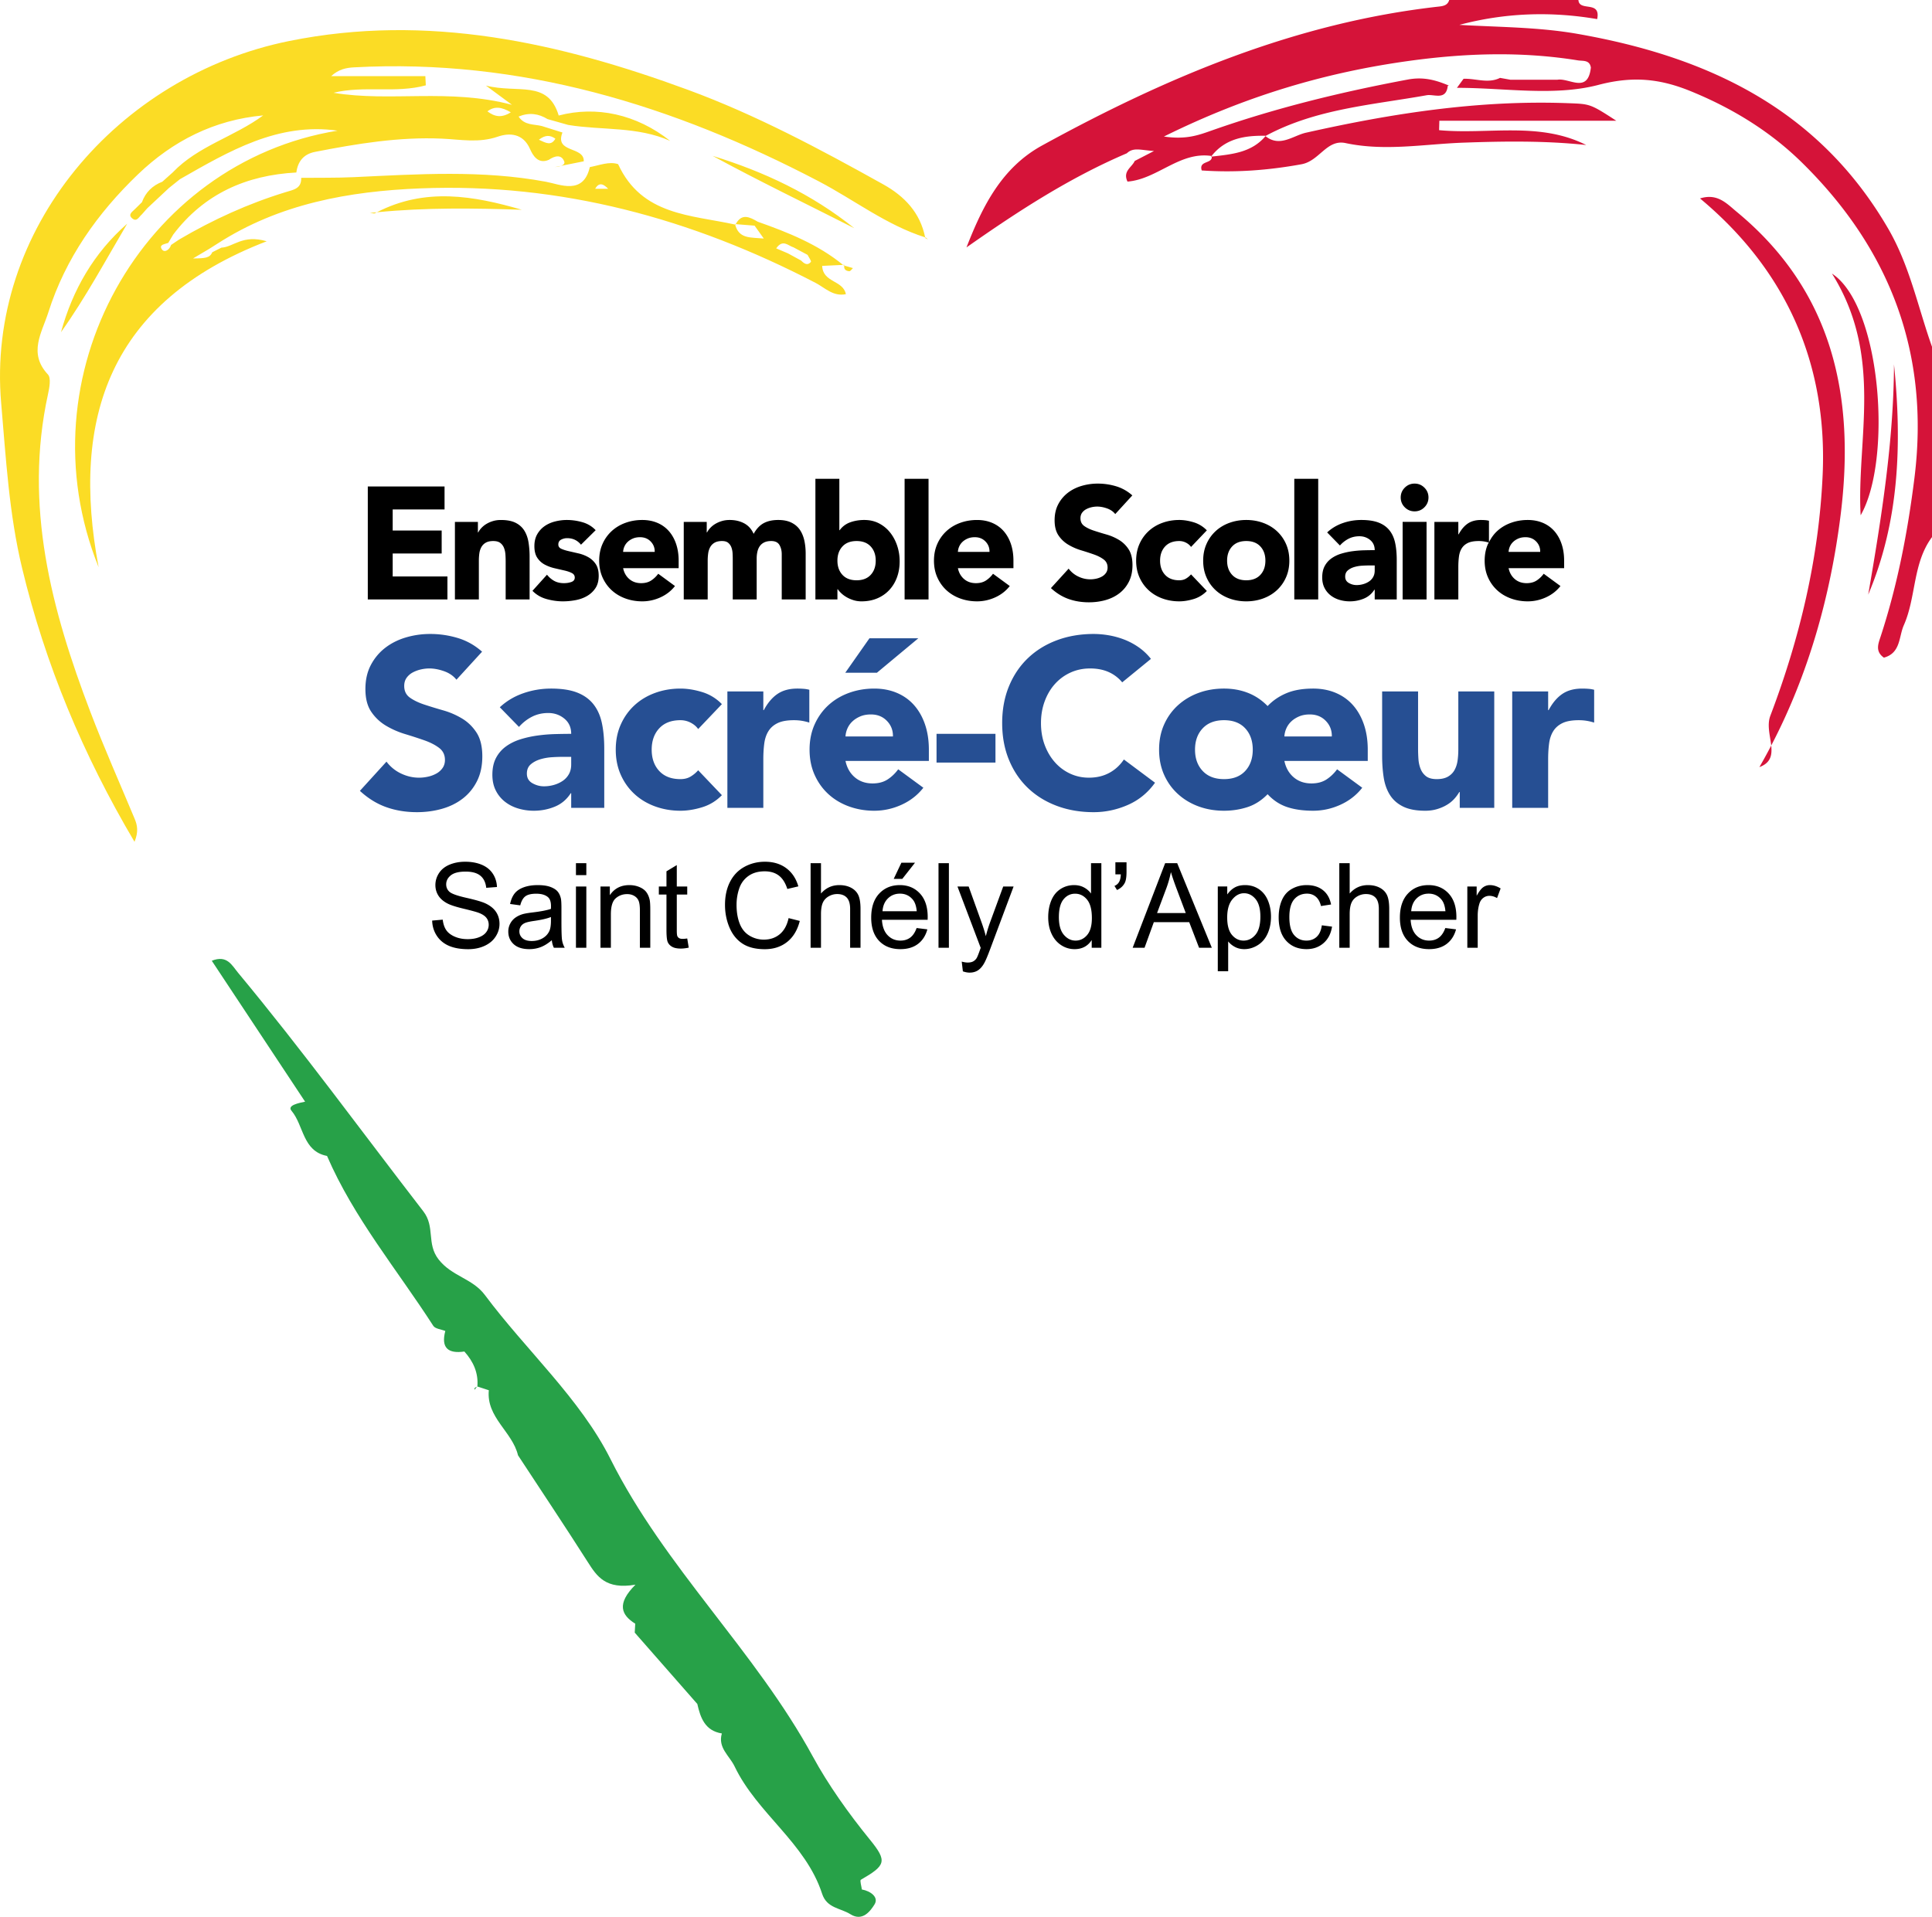
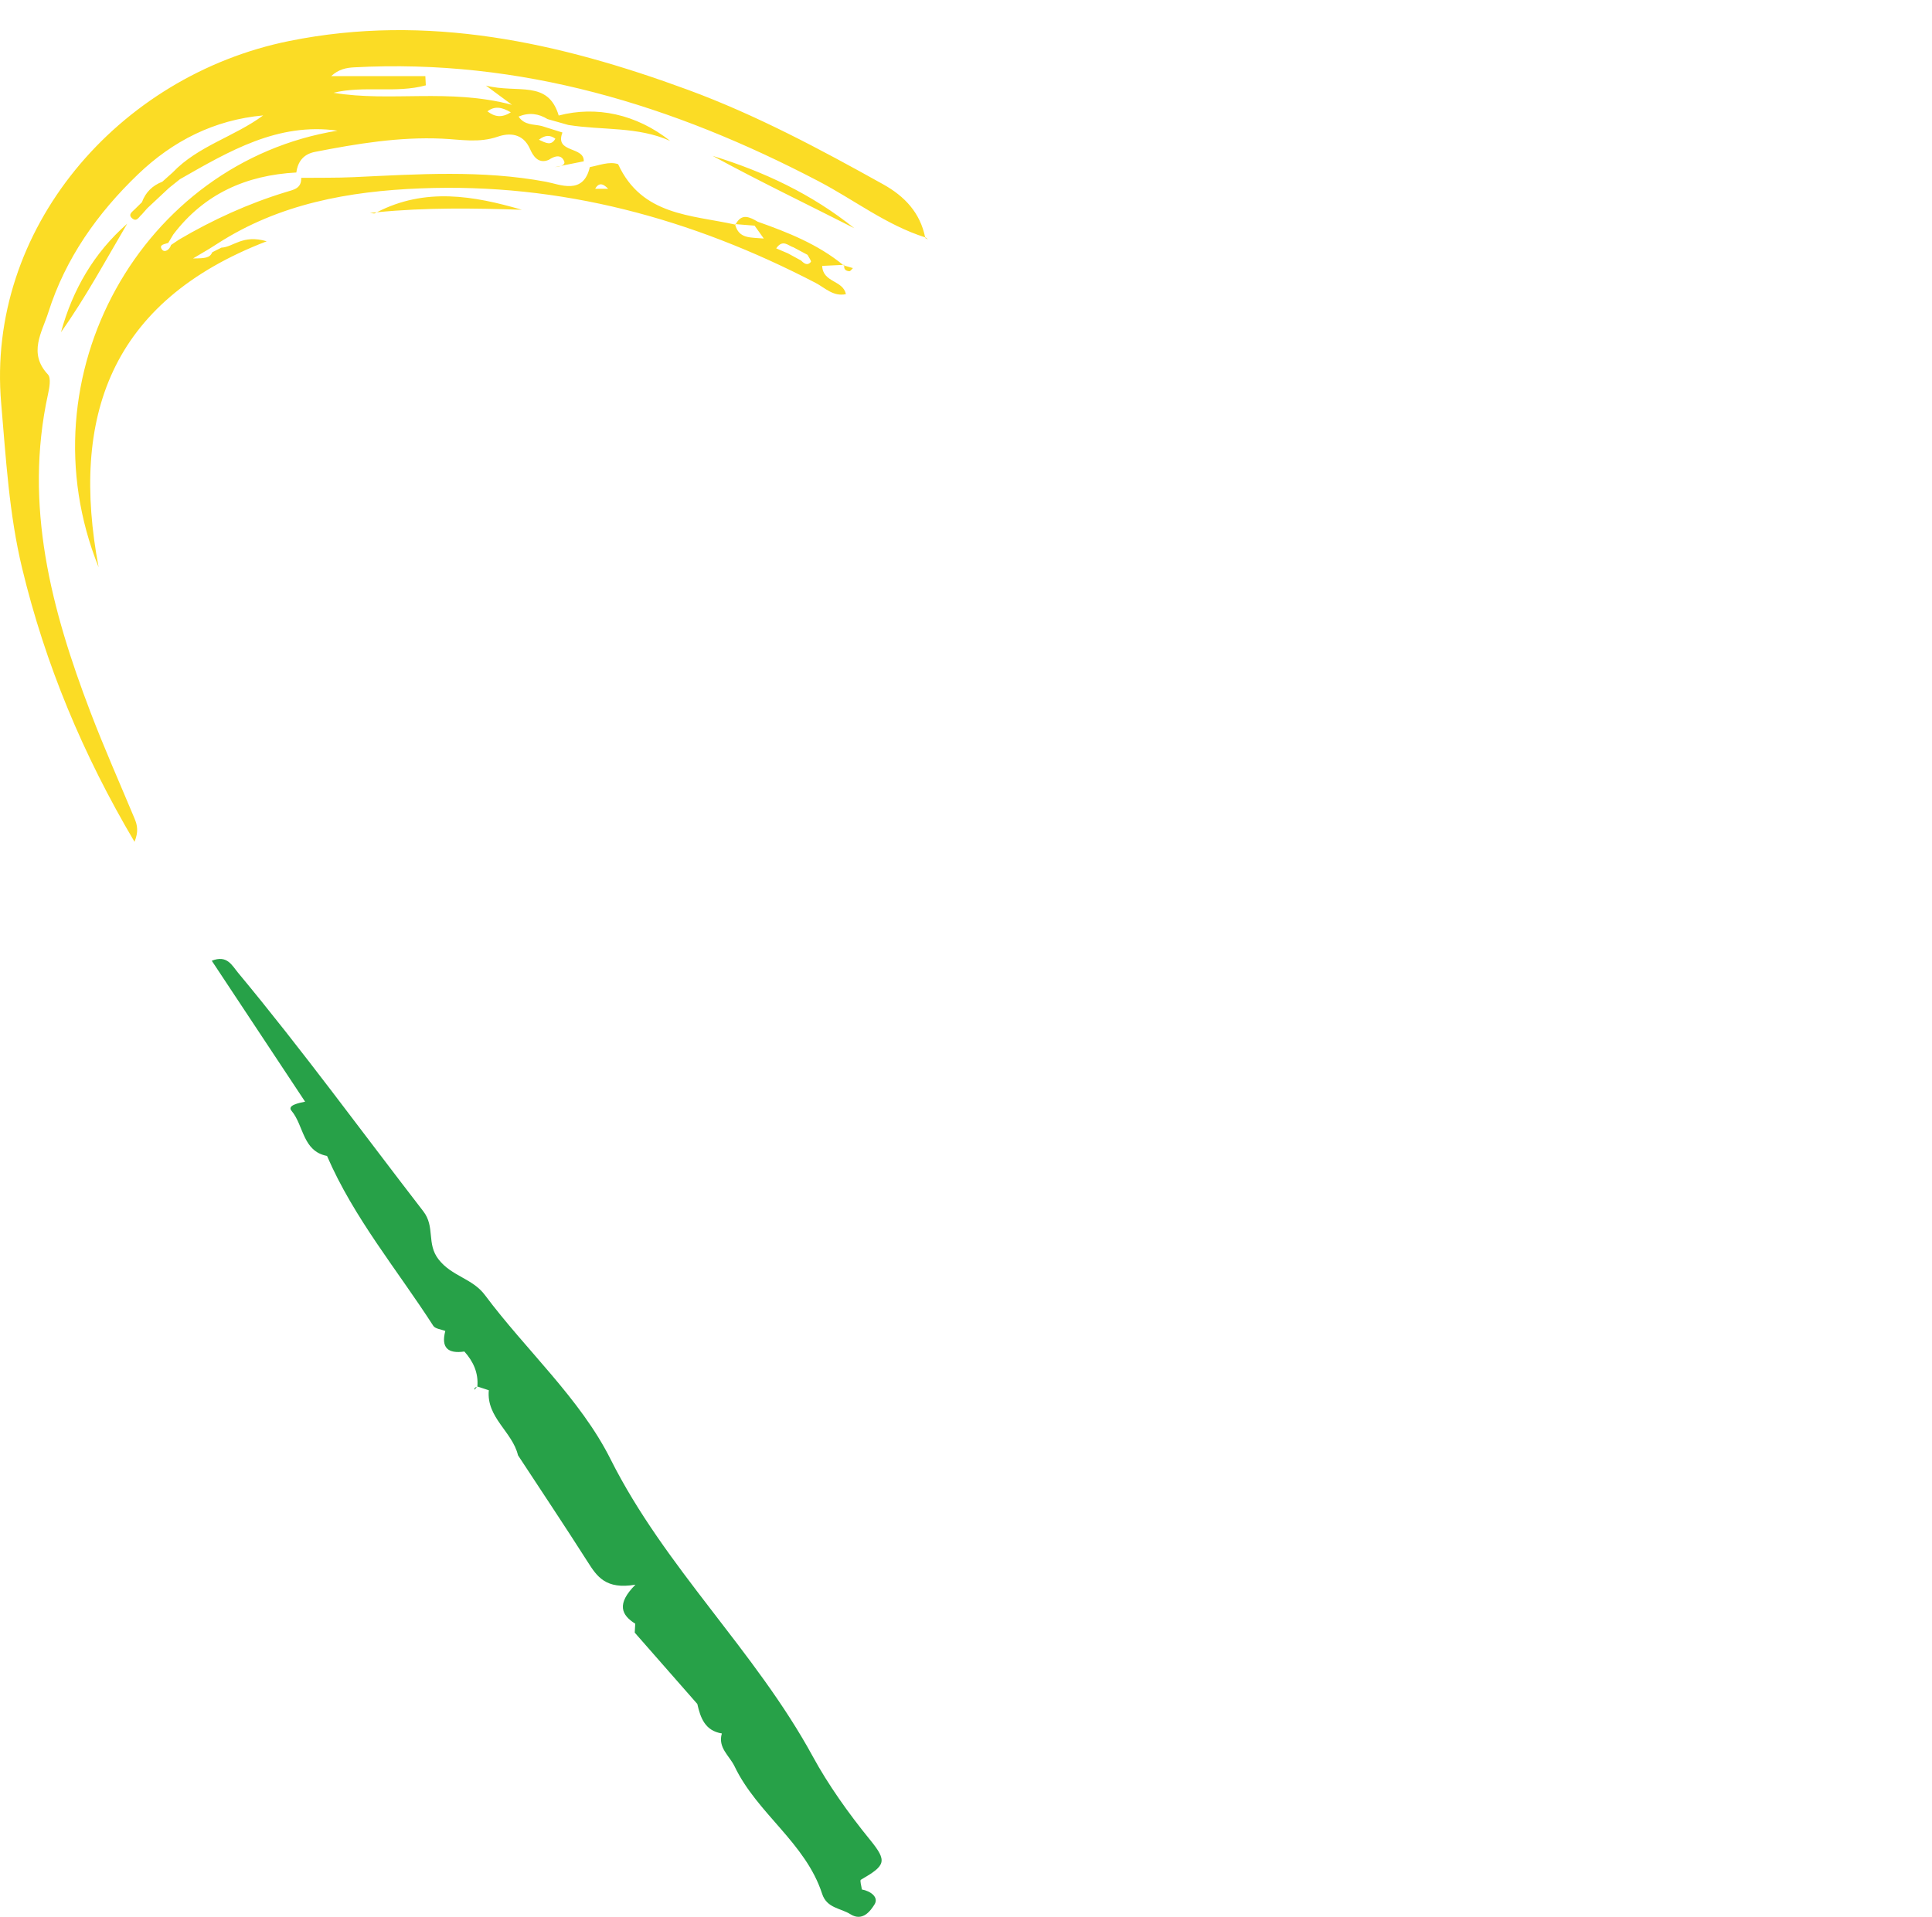
<svg xmlns="http://www.w3.org/2000/svg" width="600" height="595.391" viewBox="0 0 600 595.391">
-   <path d="M586.387 71.006c-21.63-37.224-56.105-53.42-96.477-60.487-12.133-2.123-24.42-2.074-36.693-2.793 14.166-3.773 28.484-4.25 42.8-1.792 1.21-5.95-5.596-2.19-5.827-5.934h-40.122c-.478 1.604-1.735 1.873-3.195 2.036-44.376 4.952-84.562 21.928-123.23 43.147-12.62 6.925-18.527 18.946-23.492 31.663 15.957-11.21 32.022-21.65 49.793-29.231 2.067-1.961 4.291-.963 8.447-.717l-5.997 3.099c-.858 1.977-3.795 3.145-2.241 6.405 9.263-.72 16.215-9.441 26.108-7.953 4.331-5.48 10.396-6.402 16.86-6.275 15.59-8.402 32.994-9.564 49.944-12.595 2.297-.41 6.034 1.734 6.55-2.907l.334-.098c-4.076-1.72-7.894-2.773-12.724-1.871-20.698 3.866-41.068 8.837-60.927 15.832-4 1.41-7.892 2.904-14.834 1.872 25.684-12.711 50.353-19.935 76.193-23.499 17.457-2.407 34.902-2.978 52.363-.157 1.583.255 3.638-.22 4.036 2.231-.915 8.252-6.699 3.144-10.388 3.786h-12.296l-2.308-.001-3.257-.584-.023.044c-3.719 1.793-7.514.097-11.268.247l-2.054 2.806c14.728-.015 30.175 2.707 43.956-.914 10.969-2.882 19.403-1.828 28.81 2.028 12.808 5.25 24.509 12.407 34.335 22.059 27.423 26.935 39.804 59.339 34.984 98.004-2.09 16.758-5.249 33.197-10.496 49.24-.729 2.229-1.77 4.628 1.011 6.574 5.24-1.418 4.604-6.497 6.179-10.052 3.898-8.803 2.714-19.253 8.759-27.393v-59.128c-4.373-12.283-6.887-25.117-13.613-36.692zM376.31 48.454c-.016-.003-.032-.002-.048-.005-.061.078-.13.134-.19.213l.252-.028c-.006-.06-.001-.114-.014-.18zm173.756 183.12a176.12 176.12 0 0 1-3.668 6.696c3.607-1.336 3.975-3.834 3.668-6.696zM539.333 65.778c-3.05-2.514-5.954-5.855-11.377-4.139 26.946 22.442 39.612 51.522 38.083 85.857-1.153 25.889-7.122 50.79-16.251 74.842-1.093 2.88-.042 6.255.277 9.236 11.451-21.893 18.384-46.195 21.557-71.632 4.56-36.556-2.257-69.399-32.29-94.164zm-163.01-17.144c.225 2.309-4.12 1.168-3.113 4.309 10.367.727 20.596-.034 30.98-1.924 5.585-1.016 7.841-7.825 13.692-6.576 12.266 2.617 24.45.298 36.656-.136 12.69-.45 25.36-.623 38.072.734-14.604-7.36-30.472-3.191-45.686-4.61l.08-2.927h54.951c-8.141-5.29-8.145-5.198-14.932-5.453-27.623-1.039-54.626 3.14-81.467 9.174-3.986.896-8.08 4.628-12.542 1.064-4.396 5.184-10.59 5.643-16.69 6.345zm16.69-6.345c.036-.043.078-.072.113-.115h-.004c-.053.028-.105.052-.157.08.016.013.032.022.049.035zm175.914 42.687c16.146 25.769 7.6 51.481 8.912 75.079 9.904-17.263 6.387-65.09-8.912-75.079zm19.269 28.21c-.103 23.874-3.906 47.707-8.008 71.51 9.649-22.8 10.51-46.735 8.008-71.51z" fill="#d51339" />
  <path d="M287.374 73.961l.84.413-.677-.567-.163.154zM174.248 51.512c-.65.13-1.3.262-1.951.391.604-.042 1.35-.163 1.951-.39zm87.948 30.98c.014-.084-.006-.143.018-.232l-.397.018c.07.058.146.108.217.166l.162.047zm12.088-25.237c-19.649-10.95-39.492-21.573-60.633-29.353-40.04-14.735-80.888-23.843-123.82-15.167C36.515 23.509-4.308 71.32.366 125.249c1.487 17.164 2.45 34.37 6.482 51.15 7.189 29.914 18.905 57.995 34.924 85.076 1.272-3.095.9-5.106.06-7.119-4.598-11.02-9.458-21.943-13.714-33.095-12.162-31.87-20.764-64.265-13.212-98.812.438-2.005 1.01-5.028-.025-6.136-6.205-6.644-1.853-13.033.133-19.294 5.332-16.807 15.28-30.824 27.853-42.883 10.802-10.36 23.68-16.912 38.86-18.287-8.942 6.616-20.161 9.444-28.035 17.652l.005.005c-1.09.98-2.186 1.957-3.282 2.934-3.057 1.184-5.206 3.272-6.337 6.372l-2.13 2.093c-.8.856-2.376 1.704-.848 2.96 1.426 1.174 2.09-.6 2.99-1.3l-.005-.005c.551-.63 1.111-1.257 1.669-1.891 2.228-2.077 4.455-4.16 6.68-6.243l-.004-.004c1.146-.922 2.3-1.842 3.452-2.762 15.256-8.697 30.425-17.695 48.95-15.077-60.604 9.827-98.164 76.092-74.206 135.6-8.749-46.456 3.465-82.49 52.207-101.243-7.521-2.2-10.303 1.795-14.065 1.98l-2.824 1.416c-.804 1.785-2.166 1.913-5.992 1.937l4.92-2.914 2.639-1.666c19.212-12.41 40.839-16.302 63.104-17.184 43.588-1.727 84.21 9.363 122.671 29.355 2.888 1.502 5.454 4.324 9.413 3.505-.861-4.383-7.158-3.544-7.362-8.784l6.481-.307c-7.834-6.406-17.06-10.075-26.461-13.403l-.004.005c-2.51-1.463-4.994-2.75-6.869.741l5.867.469.182-.22-.183.221 2.849 4c-4.19-.392-7.707.142-8.891-4.335-13.636-3.033-28.984-2.75-36.35-18.775-2.81-.914-5.77.364-8.79.923-1.982 8.802-9.312 5.354-13.575 4.558-19.91-3.717-39.794-2.364-59.734-1.436-5.433.253-10.883.153-16.325.215.145 3.32-2.344 3.686-4.724 4.411-11.653 3.554-22.668 8.574-33.166 14.741l-2.512 1.69c-.468 1.507-2.015 2.5-2.813 1.425-1.14-1.535.89-1.671 1.929-2.057.521-.868 1.043-1.736 1.555-2.605 9.598-12.66 22.672-18.435 38.229-19.268.468-3.472 2.27-5.715 5.818-6.408 13.009-2.538 26.093-4.702 39.383-4.107 5.844.262 11.45 1.423 17.377-.62 3.467-1.194 7.793-1.168 9.99 3.83.795 1.808 2.418 4.853 5.836 3.371 1.763-1.198 3.871-1.824 4.782.484.266.675-.242 1.109-.969 1.384 2.35-.468 4.699-.937 7.044-1.41.194-4.76-9.145-2.457-6.622-8.94-2.122-.67-4.244-1.341-6.368-2.004-2.467-.643-5.402-.148-7.256-2.957 3.29-1.333 6.196-.925 8.996.791 2.144.61 4.288 1.22 6.434 1.82 10.544 1.715 21.5.407 31.657 4.958-10.529-8.348-22.987-10.944-34.623-7.887-3.355-11.193-12.654-6.771-22.605-9.303l8.088 5.972c-19.671-5.187-37.716-.789-55.42-3.734 9.407-2.316 19.356.243 28.667-2.311l-.144-2.852h-29.26c2.396-2.2 4.767-2.609 7.153-2.738 51.685-2.785 99.089 11.738 144.315 35.422 11.017 5.77 20.973 13.57 33.01 17.388-1.559-7.672-6.375-12.763-13.03-16.472zm-27.856 19.572l4.371 2.338c.37.755 1.247 1.926 1.026 2.194-1.054 1.28-2.114.495-3.032-.43-1.361-.74-2.72-1.482-4.078-2.226-1.168-.496-2.333-.994-3.66-1.561 2.087-2.987 3.713-.785 5.373-.315zM188.883 58.64h-4.049c1.314-2.302 2.72-1.337 4.049 0zM172.48 43.073c-1.31 2.304-2.916 1.351-5.124.326 2.05-1.57 3.502-1.447 5.124-.326zm-13.846-8.187c-2.844 1.81-5.024 1.405-7.263-.3 2.239-1.7 4.42-1.362 7.263.3zm128.68 38.84c.016.082.043.153.06.235l.162-.154c-.076-.024-.147-.056-.223-.08zm-170.287-7.791c15.31-1.511 30.103-1.272 45.02-.784-14.963-4.37-30.04-6.966-45.02.784zm-.663.327c.22-.119.442-.213.663-.327-.713.07-1.42.123-2.135.202.905.087 1.26.24 1.472.125zM265.29 70.87c-13.16-10.574-28.04-17.562-43.968-22.451 14.482 7.882 29.334 15.024 43.968 22.451zM18.94 103.184c7.64-10.746 13.878-22.36 20.567-33.703-10.364 9.09-16.94 20.5-20.567 33.703zm209.542-33.563l-.222-.018c.014.055.032.1.046.153l.08.017c.03-.06.065-.094.096-.152zm35.283 14.622c.352.023.748-.628 1.123-.97l-2.693-.782c-.198 1.16.523 1.682 1.57 1.752z" fill="#fbdc25" />
  <path d="M148.25 430.683l.001-.022-.061-.02.06.042zm121.922 140.75c-6.635-8.15-12.985-17.1-17.731-25.818-17.929-32.926-45.907-58.636-62.851-92.42-9.412-18.764-26.185-33.763-38.994-50.94-3.881-5.204-10.293-5.787-14.403-11.088-3.802-4.905-.98-10.068-4.743-14.94-19.116-24.744-37.524-50.036-57.527-74.097-1.907-2.295-3.4-5.61-8.153-3.71l28.98 43.772c-1.903.404-5.663 1.111-4.222 2.82 3.844 4.56 3.419 12.573 11.033 14.034 8.32 19.259 21.768 35.323 32.997 52.768.607.944 2.462 1.086 3.736 1.602-1.39 5.25.863 7.118 5.923 6.38 2.766 3.095 4.394 6.612 4.034 10.865l3.558 1.166c-.829 8.458 7.332 12.884 9.059 20.197 7.235 11.035 14.567 22.008 21.656 33.137 2.833 4.447 5.546 8.655 14.828 7.052-5.978 5.983-4.382 9.44-.074 12.122l-.156 2.779 19.436 22.157c.979 4.352 2.414 8.324 7.62 9.156-1.315 4.441 2.366 6.918 3.958 10.245 6.996 14.624 22.041 23.722 27.177 39.55 1.468 4.525 5.726 4.422 8.775 6.35 3.849 2.435 6.317-1.157 7.493-3.025 1.42-2.257-1.23-4.169-3.923-4.656-.129-1.04-.676-2.805-.32-3.01 7.703-4.455 8.328-5.7 2.834-12.448zm-11.841 10.198zm1.336 1.34c1.086.94 2.369 1.74 3.834 2.412-1.465-.672-2.749-1.472-3.834-2.411zM147.34 431.716l.768-.97c-.235.1-.482.19-.66.354-.121.112-.077.404-.108.616zm.91-1.032l-.06-.042-.082.104c.048-.02.097-.04.143-.062z" fill="#27a148" />
-   <path d="M143.5 223.18a24.074 24.074 0 0 0-5.84-2.53c-2.083-.596-4.03-1.19-5.84-1.786-1.812-.595-3.311-1.313-4.502-2.158-1.19-.842-1.785-2.057-1.785-3.645 0-.992.248-1.834.744-2.53a5.507 5.507 0 0 1 1.934-1.674c.793-.42 1.637-.73 2.53-.93.892-.198 1.76-.298 2.604-.298 1.438 0 2.963.287 4.576.856 1.61.571 2.888 1.45 3.832 2.642l7.96-8.705c-2.231-1.984-4.737-3.397-7.514-4.24a29.545 29.545 0 0 0-8.63-1.266c-2.58 0-5.086.36-7.515 1.079-2.431.72-4.576 1.798-6.436 3.236-1.86 1.44-3.348 3.226-4.464 5.357-1.116 2.133-1.673 4.613-1.673 7.44 0 2.928.606 5.283 1.822 7.069a14.368 14.368 0 0 0 4.576 4.316 26.664 26.664 0 0 0 5.951 2.603c2.133.645 4.117 1.29 5.953 1.934 1.834.645 3.36 1.427 4.575 2.345s1.823 2.17 1.823 3.755c0 .944-.236 1.761-.706 2.456a5.64 5.64 0 0 1-1.86 1.712 9.367 9.367 0 0 1-2.605 1.004c-.967.223-1.922.334-2.865.334-1.934 0-3.806-.433-5.616-1.301a12.048 12.048 0 0 1-4.502-3.683l-8.258 9.076c2.53 2.332 5.256 4.019 8.184 5.06 2.926 1.042 6.1 1.561 9.523 1.561 2.728 0 5.32-.346 7.775-1.041 2.455-.693 4.613-1.76 6.473-3.199 1.86-1.437 3.335-3.248 4.427-5.431 1.09-2.182 1.636-4.735 1.636-7.664 0-3.074-.595-5.529-1.785-7.364s-2.69-3.298-4.502-4.39zm40.772-4.464c-1.265-1.587-2.951-2.79-5.059-3.609-2.11-.819-4.8-1.227-8.072-1.227-2.977 0-5.854.484-8.63 1.45-2.78.968-5.21 2.419-7.293 4.353l5.953 6.101c1.19-1.34 2.54-2.393 4.054-3.162 1.513-.768 3.187-1.154 5.023-1.154 1.934 0 3.607.584 5.021 1.749 1.414 1.166 2.121 2.74 2.121 4.724-1.538 0-3.212.025-5.022.075-1.811.049-3.622.198-5.431.447-1.812.247-3.56.631-5.246 1.153-1.687.52-3.188 1.252-4.501 2.194a10.302 10.302 0 0 0-3.125 3.572c-.769 1.44-1.153 3.198-1.153 5.281 0 1.836.346 3.448 1.042 4.836a10.22 10.22 0 0 0 2.827 3.498c1.19.942 2.567 1.65 4.129 2.12 1.563.47 3.187.707 4.873.707 2.28 0 4.451-.423 6.51-1.264 2.058-.844 3.707-2.234 4.948-4.168h.15v4.539h10.266v-18.376c0-3.026-.249-5.692-.744-7.999-.496-2.306-1.376-4.252-2.641-5.84zm-6.882 18.749c0 1.14-.236 2.132-.707 2.975a6.117 6.117 0 0 1-1.897 2.083c-.794.547-1.7.968-2.715 1.267a11.235 11.235 0 0 1-3.163.445c-1.24 0-2.43-.322-3.572-.967-1.141-.644-1.71-1.638-1.71-2.976 0-1.24.41-2.207 1.227-2.902.818-.695 1.81-1.214 2.977-1.563a16.041 16.041 0 0 1 3.645-.63 54.034 54.034 0 0 1 3.162-.114h2.753v2.382zm33.926-13.765c1.14 0 2.206.261 3.2.782.99.52 1.76 1.178 2.305 1.97l7.366-7.736a14.247 14.247 0 0 0-6.138-3.757c-2.356-.72-4.6-1.079-6.733-1.079-2.78 0-5.394.445-7.85 1.338-2.455.893-4.588 2.17-6.398 3.832-1.81 1.663-3.237 3.658-4.278 5.99-1.042 2.332-1.562 4.935-1.562 7.811 0 2.877.52 5.482 1.562 7.812 1.041 2.333 2.467 4.329 4.278 5.991 1.81 1.662 3.943 2.939 6.399 3.832 2.455.89 5.07 1.338 7.849 1.338 2.132 0 4.377-.36 6.733-1.079 2.355-.72 4.4-1.971 6.138-3.757l-7.366-7.737a9.772 9.772 0 0 1-2.306 1.934c-.893.546-1.96.819-3.2.819-2.827 0-5.022-.844-6.584-2.53-1.562-1.686-2.344-3.894-2.344-6.623 0-2.726.782-4.934 2.344-6.621 1.562-1.685 3.757-2.53 6.585-2.53zm36.306-9.82c-2.48 0-4.539.558-6.175 1.673-1.637 1.116-3.051 2.79-4.241 5.023h-.148v-5.804h-11.161v36.159h11.16v-15.104c0-1.786.099-3.421.298-4.91.197-1.487.633-2.763 1.302-3.832.669-1.066 1.624-1.897 2.864-2.492 1.24-.595 2.927-.893 5.06-.893.842 0 1.648.063 2.418.186.768.125 1.549.31 2.343.559V214.25a9.606 9.606 0 0 0-1.785-.297 25.303 25.303 0 0 0-1.935-.074zm36.272 5.17c-1.464-1.661-3.25-2.939-5.357-3.832-2.11-.893-4.452-1.338-7.03-1.338-2.78 0-5.395.445-7.85 1.338-2.456.893-4.588 2.17-6.399 3.832-1.81 1.663-3.237 3.658-4.278 5.99-1.041 2.332-1.562 4.935-1.562 7.811 0 2.877.52 5.482 1.562 7.812 1.041 2.333 2.468 4.329 4.278 5.991s3.943 2.939 6.4 3.832c2.454.89 5.07 1.338 7.848 1.338 2.926 0 5.754-.62 8.482-1.86 2.727-1.24 4.984-3 6.77-5.284l-7.812-5.728c-.943 1.29-2.046 2.344-3.31 3.163-1.265.819-2.816 1.227-4.65 1.227-2.183 0-4.019-.633-5.507-1.897-1.488-1.264-2.455-2.964-2.901-5.096h25.891v-3.498c0-2.876-.397-5.479-1.19-7.811-.794-2.332-1.923-4.327-3.385-5.99zm-21.316 9.71c.05-.893.26-1.749.633-2.567a6.688 6.688 0 0 1 1.562-2.158c.67-.62 1.475-1.128 2.418-1.525.941-.397 2.033-.596 3.274-.596 2.033 0 3.694.67 4.984 2.01 1.289 1.338 1.909 2.951 1.86 4.836h-14.731zm22.618-30.505h-15.178l-7.515 10.714h9.822l12.871-10.714zm5.653 38.614h18.302v-8.928H290.85v8.928zm53.64 3.2c-1.835.992-3.94 1.487-6.321 1.487-2.084 0-4.03-.42-5.842-1.264a14.31 14.31 0 0 1-4.723-3.535c-1.34-1.511-2.394-3.297-3.163-5.355-.769-2.058-1.153-4.329-1.153-6.809 0-2.43.384-4.687 1.153-6.77.769-2.084 1.835-3.881 3.2-5.395a14.53 14.53 0 0 1 4.836-3.533c1.86-.843 3.88-1.266 6.063-1.266s4.103.373 5.765 1.117a11.405 11.405 0 0 1 4.207 3.199l8.925-7.291a17.937 17.937 0 0 0-3.869-3.645 21.208 21.208 0 0 0-4.5-2.381 25.124 25.124 0 0 0-4.763-1.303 27.925 27.925 0 0 0-4.648-.409c-4.119 0-7.913.646-11.384 1.934-3.473 1.291-6.473 3.138-9.003 5.544s-4.5 5.32-5.914 8.741c-1.414 3.423-2.121 7.243-2.121 11.458 0 4.216.707 8.036 2.121 11.457 1.414 3.423 3.385 6.337 5.914 8.744 2.53 2.404 5.53 4.252 9.003 5.541 3.47 1.291 7.265 1.934 11.384 1.934 3.62 0 7.143-.742 10.562-2.23 3.424-1.488 6.253-3.795 8.484-6.92l-9.671-7.217c-1.192 1.785-2.706 3.175-4.541 4.167zm75.705-21.019c-1.464-1.661-3.25-2.939-5.358-3.832s-4.452-1.338-7.03-1.338c-3.275 0-6.052.484-8.333 1.45-2.283.968-4.218 2.295-5.803 3.98-1.786-1.833-3.82-3.199-6.1-4.092-2.283-.893-4.762-1.338-7.441-1.338-2.827 0-5.457.445-7.886 1.338-2.431.893-4.566 2.17-6.4 3.832-1.834 1.663-3.274 3.658-4.315 5.99-1.042 2.332-1.561 4.935-1.561 7.811 0 2.877.52 5.482 1.56 7.812 1.042 2.333 2.482 4.329 4.317 5.991 1.833 1.662 3.968 2.939 6.399 3.832 2.43.89 5.059 1.338 7.886 1.338 2.528 0 4.947-.371 7.253-1.116 2.308-.744 4.403-2.083 6.288-4.017 1.736 1.885 3.745 3.211 6.025 3.98 2.281.767 4.985 1.153 8.111 1.153 2.927 0 5.754-.62 8.482-1.86 2.726-1.24 4.985-3 6.77-5.284l-7.811-5.728c-.945 1.29-2.048 2.344-3.312 3.163-1.264.819-2.815 1.227-4.65 1.227-2.182 0-4.018-.633-5.507-1.897-1.487-1.264-2.454-2.964-2.901-5.096h25.891v-3.498c0-2.876-.396-5.479-1.19-7.811-.794-2.332-1.922-4.327-3.384-5.99zm-33.48 20.423c-1.563 1.687-3.758 2.53-6.585 2.53s-5.036-.843-6.622-2.53c-1.588-1.685-2.382-3.893-2.382-6.622 0-2.726.794-4.934 2.382-6.621 1.586-1.685 3.795-2.53 6.622-2.53s5.022.845 6.585 2.53c1.56 1.687 2.342 3.895 2.342 6.621 0 2.729-.781 4.937-2.342 6.622zm12.163-10.713c.05-.893.262-1.749.633-2.567a6.691 6.691 0 0 1 1.563-2.158c.668-.62 1.475-1.128 2.417-1.525.942-.397 2.033-.596 3.275-.596 2.033 0 3.693.67 4.984 2.01 1.29 1.338 1.908 2.951 1.86 4.836h-14.732zm54.016 4.017c0 1.19-.074 2.333-.223 3.424-.15 1.09-.46 2.07-.93 2.938-.472.868-1.155 1.561-2.046 2.083-.893.52-2.06.782-3.497.782-1.44 0-2.543-.3-3.312-.893a5.324 5.324 0 0 1-1.71-2.308c-.373-.94-.596-1.971-.67-3.087a48.76 48.76 0 0 1-.111-3.236v-17.708h-11.161v19.94c0 2.431.16 4.687.484 6.77.322 2.083.968 3.895 1.935 5.432.967 1.538 2.33 2.74 4.091 3.609 1.76.866 4.055 1.301 6.882 1.301 1.34 0 2.578-.175 3.72-.522 1.14-.346 2.157-.792 3.05-1.338a9.984 9.984 0 0 0 2.27-1.86 12.399 12.399 0 0 0 1.525-2.083h.148v4.91h10.716v-36.16h-11.161v18.006zm40.399-18.823a25.303 25.303 0 0 0-1.934-.074c-2.481 0-4.54.558-6.177 1.673-1.635 1.116-3.05 2.79-4.24 5.023h-.148v-5.804h-11.161v36.159h11.16v-15.104c0-1.786.1-3.421.298-4.91.198-1.487.633-2.763 1.3-3.832.671-1.066 1.626-1.897 2.865-2.492 1.24-.595 2.927-.893 5.061-.893.841 0 1.648.063 2.417.186.77.125 1.55.31 2.345.559V214.25a9.632 9.632 0 0 0-1.786-.297z" fill="#264f93" />
-   <path d="M138.951 179.054h-16.998v-7.136h15.214v-7.137h-15.214v-6.542h16.106v-7.136h-23.837v35.087h24.73v-7.136zm25.522 7.136V172.91a27.52 27.52 0 0 0-.347-4.51c-.231-1.387-.668-2.594-1.313-3.618-.644-1.024-1.545-1.825-2.701-2.403-1.157-.578-2.676-.867-4.56-.867-.892 0-1.718.115-2.478.346a8.835 8.835 0 0 0-2.031.892 7.194 7.194 0 0 0-1.536 1.24c-.43.462-.761.924-.991 1.387h-.1v-3.271h-7.137v24.085h7.435v-11.993c0-.792.05-1.552.148-2.28a5.66 5.66 0 0 1 .62-1.957 3.547 3.547 0 0 1 1.362-1.387c.595-.348 1.371-.521 2.33-.521.957 0 1.692.198 2.205.595a3.55 3.55 0 0 1 1.14 1.536c.248.628.396 1.313.446 2.056.05.744.074 1.463.074 2.156v11.795h7.434zm18.213-13.133a11.387 11.387 0 0 0-3.023-1.164c-1.075-.248-2.082-.479-3.024-.694-.941-.214-1.718-.462-2.329-.743-.611-.28-.916-.72-.916-1.314 0-.726.296-1.238.891-1.536a4.058 4.058 0 0 1 1.834-.446c1.784 0 3.221.678 4.312 2.031l4.558-4.509c-1.122-1.19-2.494-2.014-4.113-2.477a17.42 17.42 0 0 0-4.807-.694c-1.256 0-2.495.156-3.717.47-1.222.314-2.304.801-3.246 1.462s-1.701 1.504-2.28 2.527c-.578 1.025-.867 2.248-.867 3.668 0 1.52.305 2.734.917 3.643s1.388 1.61 2.33 2.105c.942.496 1.949.868 3.022 1.116 1.074.247 2.082.48 3.024.694.941.214 1.717.478 2.329.793.611.313.917.785.917 1.411 0 .662-.347 1.116-1.04 1.364s-1.471.372-2.33.372c-1.124 0-2.107-.224-2.95-.67-.842-.446-1.61-1.097-2.304-1.957l-4.509 5.006c1.19 1.222 2.643 2.073 4.36 2.552s3.42.718 5.106.718c1.288 0 2.593-.123 3.915-.372 1.32-.247 2.51-.676 3.568-1.288 1.057-.611 1.924-1.42 2.601-2.428s1.017-2.288 1.017-3.841c0-1.52-.306-2.733-.918-3.643a6.772 6.772 0 0 0-2.328-2.156zm7.285 10.283c1.206 1.108 2.627 1.958 4.262 2.553 1.636.594 3.378.892 5.228.892 1.95 0 3.833-.413 5.65-1.24 1.816-.824 3.32-1.997 4.51-3.517l-5.203-3.816a8.341 8.341 0 0 1-2.206 2.106c-.842.545-1.876.818-3.097.818-1.454 0-2.676-.422-3.668-1.264-.99-.843-1.635-1.974-1.932-3.395h17.246v-2.329c0-1.916-.265-3.65-.793-5.204-.529-1.553-1.28-2.882-2.255-3.99a9.765 9.765 0 0 0-3.569-2.551c-1.404-.595-2.965-.892-4.683-.892-1.85 0-3.592.297-5.228.892-1.635.594-3.056 1.445-4.262 2.552a11.977 11.977 0 0 0-2.85 3.989c-.693 1.554-1.04 3.288-1.04 5.204s.347 3.651 1.04 5.203c.695 1.554 1.643 2.883 2.85 3.99zm3.964-13.628a4.462 4.462 0 0 1 1.042-1.437c.445-.413.982-.75 1.61-1.016.627-.264 1.354-.397 2.181-.397 1.354 0 2.46.447 3.32 1.339.86.891 1.272 1.966 1.239 3.22h-9.812a4.715 4.715 0 0 1 .42-1.709zm54.465-5.153c-.645-.943-1.52-1.686-2.626-2.23-1.108-.546-2.471-.818-4.089-.818-1.785 0-3.288.33-4.51.99-1.223.661-2.263 1.768-3.122 3.32-.661-1.486-1.644-2.576-2.95-3.27-1.304-.694-2.799-1.04-4.484-1.04-.892 0-1.718.115-2.478.346a8.835 8.835 0 0 0-2.032.892 7.195 7.195 0 0 0-1.536 1.24c-.43.462-.76.924-.99 1.387h-.1v-3.271h-7.137v24.085h7.434v-11.993c0-.792.05-1.552.149-2.28a5.66 5.66 0 0 1 .62-1.957 3.547 3.547 0 0 1 1.361-1.387c.595-.348 1.372-.521 2.33-.521.859 0 1.511.198 1.958.595.446.396.768.875.966 1.437.198.562.313 1.157.347 1.784.032.628.05 1.157.05 1.586v12.736h7.433v-12.736c0-.727.075-1.42.223-2.082.15-.66.397-1.238.743-1.734.348-.496.81-.884 1.388-1.165.578-.28 1.296-.421 2.156-.421 1.222 0 2.073.405 2.552 1.214.479.81.72 1.776.72 2.9v14.024h7.432v-14.223c0-1.454-.14-2.816-.42-4.088-.282-1.272-.744-2.379-1.388-3.32zm27.752 18.732c1.042-1.107 1.842-2.42 2.404-3.94.562-1.519.842-3.187.842-5.005 0-1.685-.255-3.295-.768-4.832-.512-1.536-1.238-2.9-2.18-4.088a10.646 10.646 0 0 0-3.445-2.85c-1.355-.71-2.89-1.065-4.609-1.065-1.553 0-2.997.239-4.336.718a6.93 6.93 0 0 0-3.295 2.453h-.099v-15.958h-7.434v37.466h6.839v-3.171h.099c.297.43.686.867 1.165 1.313.479.446 1.04.851 1.685 1.214.643.364 1.346.66 2.106.892.76.23 1.569.347 2.428.347 1.785 0 3.403-.306 4.857-.916 1.453-.612 2.7-1.47 3.741-2.578zm-5.748-4.733c-1.04 1.124-2.503 1.685-4.387 1.685-1.882 0-3.344-.561-4.385-1.685-1.04-1.123-1.561-2.593-1.561-4.41 0-1.817.52-3.287 1.561-4.411 1.04-1.123 2.503-1.685 4.385-1.685 1.884 0 3.346.562 4.387 1.685 1.04 1.124 1.561 2.594 1.561 4.411 0 1.817-.52 3.287-1.561 4.41zm10.53 7.632h7.434v-37.466h-7.434v37.466zm17.27-.297c1.636.594 3.379.892 5.229.892 1.95 0 3.832-.413 5.65-1.24 1.816-.824 3.32-1.997 4.51-3.517l-5.204-3.816a8.341 8.341 0 0 1-2.205 2.106c-.843.545-1.876.818-3.098.818-1.454 0-2.676-.422-3.668-1.264-.99-.843-1.635-1.974-1.932-3.395h17.247v-2.329c0-1.916-.265-3.65-.793-5.204-.53-1.553-1.281-2.882-2.255-3.99-.976-1.106-2.165-1.957-3.57-2.551s-2.965-.892-4.682-.892c-1.85 0-3.593.297-5.228.892-1.636.594-3.056 1.445-4.263 2.552a11.977 11.977 0 0 0-2.849 3.989c-.694 1.554-1.041 3.288-1.041 5.204s.347 3.651 1.041 5.203c.694 1.554 1.643 2.883 2.85 3.99 1.206 1.107 2.626 1.957 4.262 2.552zm-.297-16.18a4.462 4.462 0 0 1 1.041-1.438c.446-.413.983-.75 1.61-1.016.628-.264 1.355-.397 2.182-.397 1.353 0 2.46.447 3.32 1.339.859.891 1.271 1.966 1.238 3.22h-9.812a4.715 4.715 0 0 1 .42-1.709zm49.606-2.007a16.046 16.046 0 0 0-3.89-1.686 103.752 103.752 0 0 1-3.888-1.19c-1.207-.396-2.207-.875-3-1.437-.792-.56-1.188-1.37-1.188-2.428 0-.66.165-1.222.495-1.685.33-.463.76-.834 1.288-1.115a6.692 6.692 0 0 1 1.685-.619 8.01 8.01 0 0 1 1.735-.199c.957 0 1.974.19 3.047.57 1.072.38 1.926.966 2.553 1.76l5.304-5.799c-1.49-1.32-3.155-2.262-5.007-2.825a19.71 19.71 0 0 0-5.749-.842c-1.718 0-3.386.24-5.005.718-1.619.48-3.048 1.198-4.286 2.156a10.761 10.761 0 0 0-2.974 3.568c-.743 1.422-1.115 3.073-1.115 4.957 0 1.95.405 3.518 1.214 4.708a9.543 9.543 0 0 0 3.048 2.873 17.714 17.714 0 0 0 3.965 1.736 95.68 95.68 0 0 1 3.965 1.288c1.221.43 2.236.95 3.047 1.56.809.613 1.213 1.446 1.213 2.503 0 .628-.157 1.174-.47 1.636a3.72 3.72 0 0 1-1.238 1.14 6.267 6.267 0 0 1-1.735.67 8.472 8.472 0 0 1-1.908.222 8.553 8.553 0 0 1-3.742-.867 8.013 8.013 0 0 1-2.998-2.453l-5.501 6.046c1.685 1.553 3.502 2.676 5.451 3.37 1.95.694 4.064 1.04 6.344 1.04 1.818 0 3.542-.23 5.178-.694 1.633-.462 3.073-1.172 4.31-2.13 1.242-.958 2.223-2.164 2.95-3.618.725-1.454 1.092-3.155 1.092-5.105 0-2.048-.4-3.683-1.192-4.906a9.18 9.18 0 0 0-2.998-2.923zm9.218 15.634c1.204 1.108 2.625 1.958 4.26 2.553 1.636.594 3.378.892 5.23.892 1.42 0 2.914-.24 4.486-.718a9.489 9.489 0 0 0 4.087-2.503l-4.906-5.154a6.484 6.484 0 0 1-1.536 1.288c-.594.364-1.306.545-2.13.545-1.883 0-3.346-.561-4.387-1.685-1.041-1.123-1.561-2.593-1.561-4.41 0-1.817.52-3.287 1.56-4.411 1.042-1.123 2.505-1.685 4.387-1.685.76 0 1.469.173 2.13.52.66.347 1.174.785 1.537 1.313l4.906-5.153a9.479 9.479 0 0 0-4.087-2.503c-1.572-.48-3.067-.718-4.486-.718-1.852 0-3.594.297-5.23.892s-3.056 1.445-4.26 2.552a11.965 11.965 0 0 0-2.85 3.989c-.695 1.554-1.042 3.288-1.042 5.204s.347 3.651 1.042 5.203a11.944 11.944 0 0 0 2.85 3.99zm43.686-9.192c0-1.916-.346-3.65-1.041-5.204a11.989 11.989 0 0 0-2.848-3.99c-1.207-1.106-2.627-1.957-4.263-2.551s-3.378-.892-5.228-.892c-1.851 0-3.594.297-5.23.892s-3.056 1.445-4.26 2.552a11.965 11.965 0 0 0-2.85 3.989c-.695 1.554-1.041 3.288-1.041 5.204s.346 3.651 1.041 5.203a11.944 11.944 0 0 0 2.85 3.99c1.204 1.107 2.625 1.957 4.26 2.552 1.636.594 3.379.892 5.23.892 1.85 0 3.593-.298 5.228-.892 1.636-.595 3.056-1.445 4.263-2.553a11.968 11.968 0 0 0 2.848-3.989c.695-1.552 1.041-3.287 1.041-5.203zm-8.995 4.41c-1.04 1.124-2.502 1.685-4.385 1.685-1.884 0-3.347-.561-4.386-1.685-1.041-1.123-1.561-2.593-1.561-4.41 0-1.817.52-3.287 1.561-4.411 1.04-1.123 2.502-1.685 4.386-1.685 1.883 0 3.345.562 4.385 1.685 1.041 1.124 1.56 2.594 1.56 4.411 0 1.817-.519 3.287-1.56 4.41zm17.964-29.834h-7.432v37.466h7.432v-37.466zm22.128 16.008c-.842-1.057-1.966-1.86-3.37-2.404-1.404-.545-3.197-.817-5.376-.817-1.984 0-3.9.321-5.75.966-1.85.644-3.468 1.61-4.856 2.9l3.963 4.063a9.153 9.153 0 0 1 2.702-2.107c1.008-.511 2.122-.768 3.345-.768 1.289 0 2.404.389 3.345 1.165.942.777 1.412 1.825 1.412 3.147-1.025 0-2.138.017-3.345.05a33.359 33.359 0 0 0-3.617.297 21.972 21.972 0 0 0-3.493.768 10.325 10.325 0 0 0-2.999 1.462 6.887 6.887 0 0 0-2.083 2.379c-.511.959-.767 2.131-.767 3.518 0 1.223.231 2.297.693 3.221a6.815 6.815 0 0 0 1.885 2.33c.792.627 1.71 1.099 2.749 1.412 1.041.314 2.124.471 3.246.471 1.52 0 2.965-.281 4.337-.842 1.371-.562 2.47-1.487 3.295-2.776h.1v3.023h6.84V173.95c0-2.015-.167-3.79-.497-5.327s-.916-2.832-1.76-3.89zm-4.585 12.489c0 .76-.156 1.42-.47 1.982a4.07 4.07 0 0 1-1.264 1.387 6.26 6.26 0 0 1-1.809.843 7.475 7.475 0 0 1-2.105.297 4.777 4.777 0 0 1-2.38-.644c-.761-.43-1.14-1.09-1.14-1.982 0-.826.274-1.47.818-1.933.545-.463 1.207-.81 1.982-1.041a10.675 10.675 0 0 1 2.43-.42 37.01 37.01 0 0 1 2.105-.075h1.833v1.586zm8.672 8.97h7.432v-24.086h-7.432v24.085zm3.716-27.357c1.19 0 2.205-.42 3.048-1.263s1.264-1.86 1.264-3.048c0-1.19-.42-2.206-1.264-3.048s-1.858-1.264-3.048-1.264-2.204.421-3.048 1.264c-.841.842-1.264 1.858-1.264 3.048 0 1.189.423 2.205 1.264 3.048.844.842 1.858 1.263 3.048 1.263zm46.437 15.314c0-1.916-.266-3.65-.794-5.204-.527-1.553-1.28-2.882-2.254-3.99a9.778 9.778 0 0 0-3.567-2.551c-1.405-.595-2.966-.892-4.684-.892-1.851 0-3.594.297-5.23.892s-3.056 1.445-4.26 2.552c-1.06.974-1.889 2.15-2.553 3.468v-6.665a6.372 6.372 0 0 0-1.188-.198c-.43-.033-.86-.05-1.289-.05-1.652 0-3.023.372-4.114 1.115-1.089.744-2.031 1.858-2.825 3.345h-.1v-3.865h-7.431v24.085h7.432v-10.06c0-1.19.066-2.28.2-3.27.13-.992.42-1.842.866-2.553.446-.71 1.083-1.264 1.908-1.66.827-.397 1.948-.595 3.37-.595.562 0 1.099.042 1.61.124.493.079.992.202 1.499.357-.071.144-.169.263-.235.41-.695 1.555-1.041 3.29-1.041 5.205s.346 3.651 1.041 5.203a11.944 11.944 0 0 0 2.85 3.99c1.204 1.107 2.625 1.957 4.26 2.552 1.636.594 3.379.892 5.23.892 1.95 0 3.832-.413 5.649-1.24 1.817-.824 3.32-1.997 4.51-3.517l-5.203-3.816a8.345 8.345 0 0 1-2.207 2.106c-.841.545-1.874.818-3.097.818-1.454 0-2.675-.422-3.667-1.264-.99-.843-1.635-1.974-1.932-3.395h17.246v-2.329zm-17.246-2.726a4.736 4.736 0 0 1 .42-1.71 4.461 4.461 0 0 1 1.042-1.437c.446-.413.982-.75 1.61-1.016.628-.264 1.356-.397 2.18-.397 1.355 0 2.463.447 3.32 1.339.86.891 1.273 1.966 1.24 3.22h-9.812zM150.646 280.55c-1.052-.478-2.99-1.036-5.815-1.676-2.826-.639-4.572-1.263-5.242-1.872-.681-.61-1.021-1.386-1.021-2.33 0-1.087.48-2.016 1.442-2.787s2.494-1.156 4.597-1.156c2.019 0 3.545.424 4.579 1.273 1.033.848 1.64 2.102 1.819 3.763l3.332-.251c-.06-1.54-.49-2.921-1.29-4.139-.8-1.219-1.944-2.142-3.431-2.77-1.488-.627-3.206-.94-5.153-.94-1.768 0-3.374.3-4.82.896-1.446.598-2.545 1.473-3.297 2.625-.753 1.153-1.13 2.392-1.13 3.718 0 1.208.308 2.298.923 3.271.616.975 1.551 1.79 2.805 2.446.968.515 2.658 1.061 5.072 1.64 2.413.58 3.972 1.007 4.677 1.281 1.098.42 1.887.935 2.366 1.55.477.617.716 1.336.716 2.16 0 .812-.248 1.562-.743 2.249-.496.686-1.252 1.226-2.268 1.62-1.015.396-2.186.592-3.512.592-1.494 0-2.837-.26-4.032-.78-1.194-.52-2.076-1.2-2.643-2.04-.568-.844-.93-1.922-1.085-3.236l-3.279.287c.048 1.757.53 3.33 1.443 4.721.913 1.392 2.174 2.434 3.78 3.126 1.607.693 3.6 1.04 5.977 1.04 1.876 0 3.564-.343 5.063-1.03 1.5-.686 2.649-1.65 3.449-2.884.801-1.238 1.201-2.554 1.201-3.953 0-1.408-.365-2.654-1.093-3.735-.729-1.08-1.858-1.974-3.387-2.68zm23.715 5.86v-4.301c0-1.433-.054-2.425-.162-2.975-.19-.884-.526-1.616-1.003-2.195-.479-.58-1.225-1.06-2.24-1.443-1.016-.382-2.337-.573-3.96-.573-1.638 0-3.077.224-4.32.672-1.242.448-2.192 1.087-2.849 1.917-.658.831-1.129 1.921-1.416 3.27l3.155.43c.346-1.349.88-2.29 1.603-2.821.723-.532 1.843-.798 3.36-.798 1.624 0 2.85.365 3.674 1.093.61.538.914 1.464.914 2.777 0 .12-.006.402-.018.843-1.23.43-3.149.801-5.752 1.111-1.279.155-2.235.316-2.868.483-.86.24-1.634.592-2.32 1.058a5.264 5.264 0 0 0-1.667 1.856 5.204 5.204 0 0 0-.636 2.553c0 1.587.562 2.892 1.684 3.915 1.123 1.02 2.73 1.532 4.82 1.532 1.267 0 2.453-.21 3.558-.629 1.105-.416 2.255-1.134 3.45-2.149.095.895.31 1.68.645 2.347h3.369a7.167 7.167 0 0 1-.815-2.285c-.138-.794-.206-2.69-.206-5.688zm-3.262-.394c0 1.42-.174 2.497-.52 3.225-.454.944-1.165 1.686-2.133 2.23-.967.545-2.072.815-3.315.815-1.254 0-2.206-.287-2.858-.86-.65-.573-.977-1.289-.977-2.15 0-.56.15-1.07.448-1.532.299-.46.723-.808 1.272-1.048.55-.239 1.488-.453 2.814-.645 2.342-.334 4.098-.74 5.27-1.219v1.184zm7.766 8.367h3.225v-19.03h-3.225v19.03zm0-22.56h3.225v-3.71h-3.225v3.71zm21.905 5.34c-.479-.67-1.199-1.21-2.16-1.622-.962-.412-2.016-.618-3.163-.618-2.64 0-4.66 1.046-6.057 3.136v-2.706h-2.903v19.03h3.226v-10.392c0-2.438.498-4.092 1.496-4.964.997-.872 2.183-1.309 3.557-1.309.86 0 1.61.194 2.25.583.638.388 1.083.907 1.335 1.559.25.65.375 1.633.375 2.948v11.575h3.226v-11.7c0-1.494-.06-2.54-.18-3.136-.19-.92-.525-1.715-1.002-2.384zm11.24 14.461c-.477 0-.844-.078-1.1-.233a1.34 1.34 0 0 1-.556-.627c-.114-.264-.17-.854-.17-1.774v-11.128h3.242v-2.509h-3.242v-6.649l-3.208 1.936v4.713h-2.366v2.509h2.366v10.948c0 1.936.13 3.206.394 3.808.263.604.716 1.091 1.362 1.46.645.371 1.553.557 2.724.557.717 0 1.53-.097 2.437-.287l-.467-2.85c-.584.085-1.056.126-1.415.126zm30.155-1.452c-1.351 1.124-2.999 1.685-4.947 1.685a8.51 8.51 0 0 1-4.461-1.237c-1.375-.825-2.387-2.07-3.038-3.736-.652-1.666-.976-3.616-.976-5.85 0-1.733.274-3.415.823-5.045.55-1.631 1.503-2.93 2.859-3.897 1.356-.969 3.044-1.452 5.063-1.452 1.756 0 3.214.436 4.371 1.308 1.16.873 2.044 2.265 2.654 4.175l3.422-.806c-.705-2.425-1.953-4.307-3.745-5.644-1.792-1.339-4.003-2.008-6.631-2.008-2.318 0-4.441.529-6.37 1.586-1.93 1.058-3.418 2.604-4.463 4.64-1.046 2.038-1.568 4.425-1.568 7.161 0 2.509.463 4.857 1.39 7.043.924 2.184 2.275 3.855 4.049 5.008 1.774 1.152 4.077 1.728 6.908 1.728 2.736 0 5.05-.749 6.945-2.248 1.893-1.5 3.204-3.676 3.933-6.532l-3.477-.879c-.478 2.211-1.392 3.877-2.741 5zm22.173-14.416c-1.04-.556-2.265-.833-3.674-.833-2.293 0-4.194.872-5.698 2.616v-9.425h-3.226v26.27h3.226v-10.412c0-1.493.178-2.663.537-3.512.359-.847.96-1.52 1.802-2.016a5.223 5.223 0 0 1 2.696-.743c1.279 0 2.267.367 2.966 1.101.698.735 1.048 1.909 1.048 3.522v12.06h3.226v-12.06c0-1.864-.224-3.286-.672-4.265-.448-.98-1.192-1.747-2.231-2.303zm15.883-2.768l3.943-5.018h-4.23l-2.383 5.018h2.67zm-.77 1.935c-2.628 0-4.767.884-6.416 2.652s-2.473 4.253-2.473 7.455c0 3.093.815 5.497 2.446 7.213 1.63 1.713 3.838 2.571 6.622 2.571 2.21 0 4.026-.538 5.448-1.614 1.422-1.075 2.395-2.586 2.92-4.532l-3.333-.413c-.49 1.363-1.153 2.352-1.989 2.975-.836.62-1.846.93-3.028.93-1.59 0-2.915-.555-3.978-1.666-1.064-1.109-1.655-2.71-1.775-4.802h14.194c.01-.381.017-.668.017-.86 0-3.14-.806-5.578-2.419-7.31s-3.691-2.599-6.236-2.599zm-5.376 8.118c.107-1.661.666-2.987 1.675-3.979 1.01-.991 2.255-1.487 3.736-1.487 1.637 0 2.97.622 3.997 1.863.669.801 1.075 2.002 1.218 3.603h-10.626zm17.388 11.342h3.226v-26.27h-3.226v26.27zm16.026-7.938a43.609 43.609 0 0 0-1.326 4.336 48.947 48.947 0 0 0-1.38-4.406l-3.96-11.022h-3.476l7.22 19.065c-.13.347-.226.61-.286.79-.454 1.279-.782 2.079-.985 2.4a2.934 2.934 0 0 1-1.057 1.005c-.43.24-1.004.359-1.72.359-.526 0-1.142-.097-1.846-.287l.358 3.027c.765.262 1.458.394 2.078.394 1.028 0 1.912-.247 2.652-.742.742-.497 1.399-1.277 1.972-2.339.43-.79 1.033-2.229 1.81-4.32l7.24-19.352h-3.225l-4.069 11.092zm31.338-8.906a6.42 6.42 0 0 0-2.187-1.89c-.896-.485-1.918-.726-3.065-.726-1.565 0-2.98.412-4.247 1.236-1.266.824-2.216 2.01-2.849 3.558-.634 1.546-.95 3.27-.95 5.169 0 1.949.349 3.67 1.048 5.169.7 1.501 1.685 2.668 2.957 3.503a7.455 7.455 0 0 0 4.184 1.256c2.342 0 4.115-.944 5.323-2.831v2.4h2.994v-26.27h-3.208v9.426zm-1.21 12.893c-.987 1.153-2.185 1.728-3.594 1.728-1.398 0-2.61-.602-3.638-1.808-1.027-1.206-1.54-3.029-1.54-5.466 0-2.52.48-4.366 1.442-5.536.96-1.172 2.16-1.757 3.592-1.757 1.47 0 2.707.609 3.71 1.828 1.003 1.219 1.506 3.13 1.506 5.735 0 2.365-.493 4.124-1.479 5.276zm8.778-18.843h1.683c-.035.992-.213 1.772-.528 2.339-.318.568-.798.983-1.444 1.246l.79 1.272c1.087-.49 1.887-1.219 2.4-2.186.372-.705.557-1.858.557-3.46v-2.956h-3.458v3.745zm15.452-3.475l-10.088 26.27h3.691l2.885-7.956h10.986l3.064 7.955h3.96l-10.753-26.27h-3.745zm-2.507 15.483l2.885-7.707a33.514 33.514 0 0 0 1.414-5.017c.407 1.422 1.027 3.238 1.865 5.447l2.742 7.277h-8.906zm31.616-7.42c-1.242-.836-2.677-1.254-4.3-1.254-1.244 0-2.301.241-3.172.726-.872.484-1.656 1.21-2.349 2.177v-2.473h-2.938v26.324h3.225v-9.265c.55.693 1.252 1.266 2.106 1.72.853.453 1.818.682 2.895.682 1.468 0 2.869-.416 4.2-1.245 1.333-.831 2.35-2.025 3.049-3.584.699-1.558 1.047-3.311 1.047-5.26 0-1.816-.315-3.485-.948-5.008-.636-1.523-1.572-2.704-2.815-3.54zm-1.066 14.164c-1.021 1.215-2.248 1.82-3.684 1.82-1.408 0-2.608-.584-3.6-1.756-.992-1.17-1.487-2.979-1.487-5.429 0-2.448.528-4.316 1.586-5.6 1.056-1.284 2.272-1.927 3.646-1.927 1.386 0 2.578.605 3.576 1.81.996 1.207 1.495 3.023 1.495 5.45 0 2.542-.51 4.423-1.532 5.632zm19.01.656c-.848.776-1.906 1.163-3.173 1.163-1.577 0-2.856-.577-3.835-1.736-.98-1.158-1.469-3.016-1.469-5.573 0-2.52.508-4.364 1.522-5.53 1.017-1.163 2.337-1.746 3.962-1.746 1.074 0 1.992.323 2.75.967.76.646 1.288 1.608 1.587 2.886l3.136-.484c-.37-1.923-1.214-3.408-2.528-4.453-1.314-1.045-3.005-1.568-5.07-1.568-1.638 0-3.152.385-4.544 1.156-1.392.77-2.427 1.926-3.108 3.468-.682 1.54-1.023 3.338-1.023 5.392 0 3.18.792 5.619 2.376 7.32 1.582 1.704 3.675 2.555 6.28 2.555 2.078 0 3.831-.618 5.26-1.856 1.427-1.235 2.314-2.947 2.66-5.132l-3.171-.412c-.227 1.613-.765 2.806-1.613 3.583zm19.63-15.24c-1.04-.557-2.265-.834-3.673-.834-2.296 0-4.195.872-5.7 2.616v-9.425h-3.226v26.27h3.226v-10.412c0-1.493.18-2.663.538-3.512.359-.847.959-1.52 1.8-2.016a5.235 5.235 0 0 1 2.698-.743c1.278 0 2.266.367 2.965 1.101.7.735 1.05 1.909 1.05 3.522v12.06h3.225v-12.06c0-1.864-.225-3.286-.672-4.265-.448-.98-1.192-1.747-2.231-2.303zm15.112-.834c-2.63 0-4.768.884-6.416 2.652-1.65 1.768-2.473 4.253-2.473 7.455 0 3.093.815 5.497 2.446 7.213 1.631 1.713 3.838 2.571 6.622 2.571 2.209 0 4.025-.538 5.446-1.614 1.423-1.075 2.397-2.586 2.923-4.532l-3.333-.413c-.49 1.363-1.155 2.352-1.99 2.975-.837.62-1.846.93-3.03.93-1.587 0-2.913-.555-3.978-1.666-1.062-1.109-1.653-2.71-1.773-4.802h14.192c.013-.381.019-.668.019-.86 0-3.14-.807-5.578-2.42-7.31-1.612-1.733-3.69-2.599-6.235-2.599zm-5.377 8.118c.108-1.661.666-2.987 1.675-3.979 1.01-.991 2.256-1.487 3.737-1.487 1.637 0 2.97.622 3.996 1.863.668.801 1.075 2.002 1.22 3.603h-10.628zm22.38-7.473c-.627.43-1.31 1.32-2.052 2.67v-2.885h-2.902v19.03h3.226v-9.963c0-1.361.179-2.615.538-3.763.237-.753.637-1.34 1.2-1.765a3.071 3.071 0 0 1 1.9-.636c.787 0 1.577.233 2.365.699l1.111-2.993c-1.124-.692-2.229-1.039-3.316-1.039-.753 0-1.441.215-2.07.645z" />
</svg>